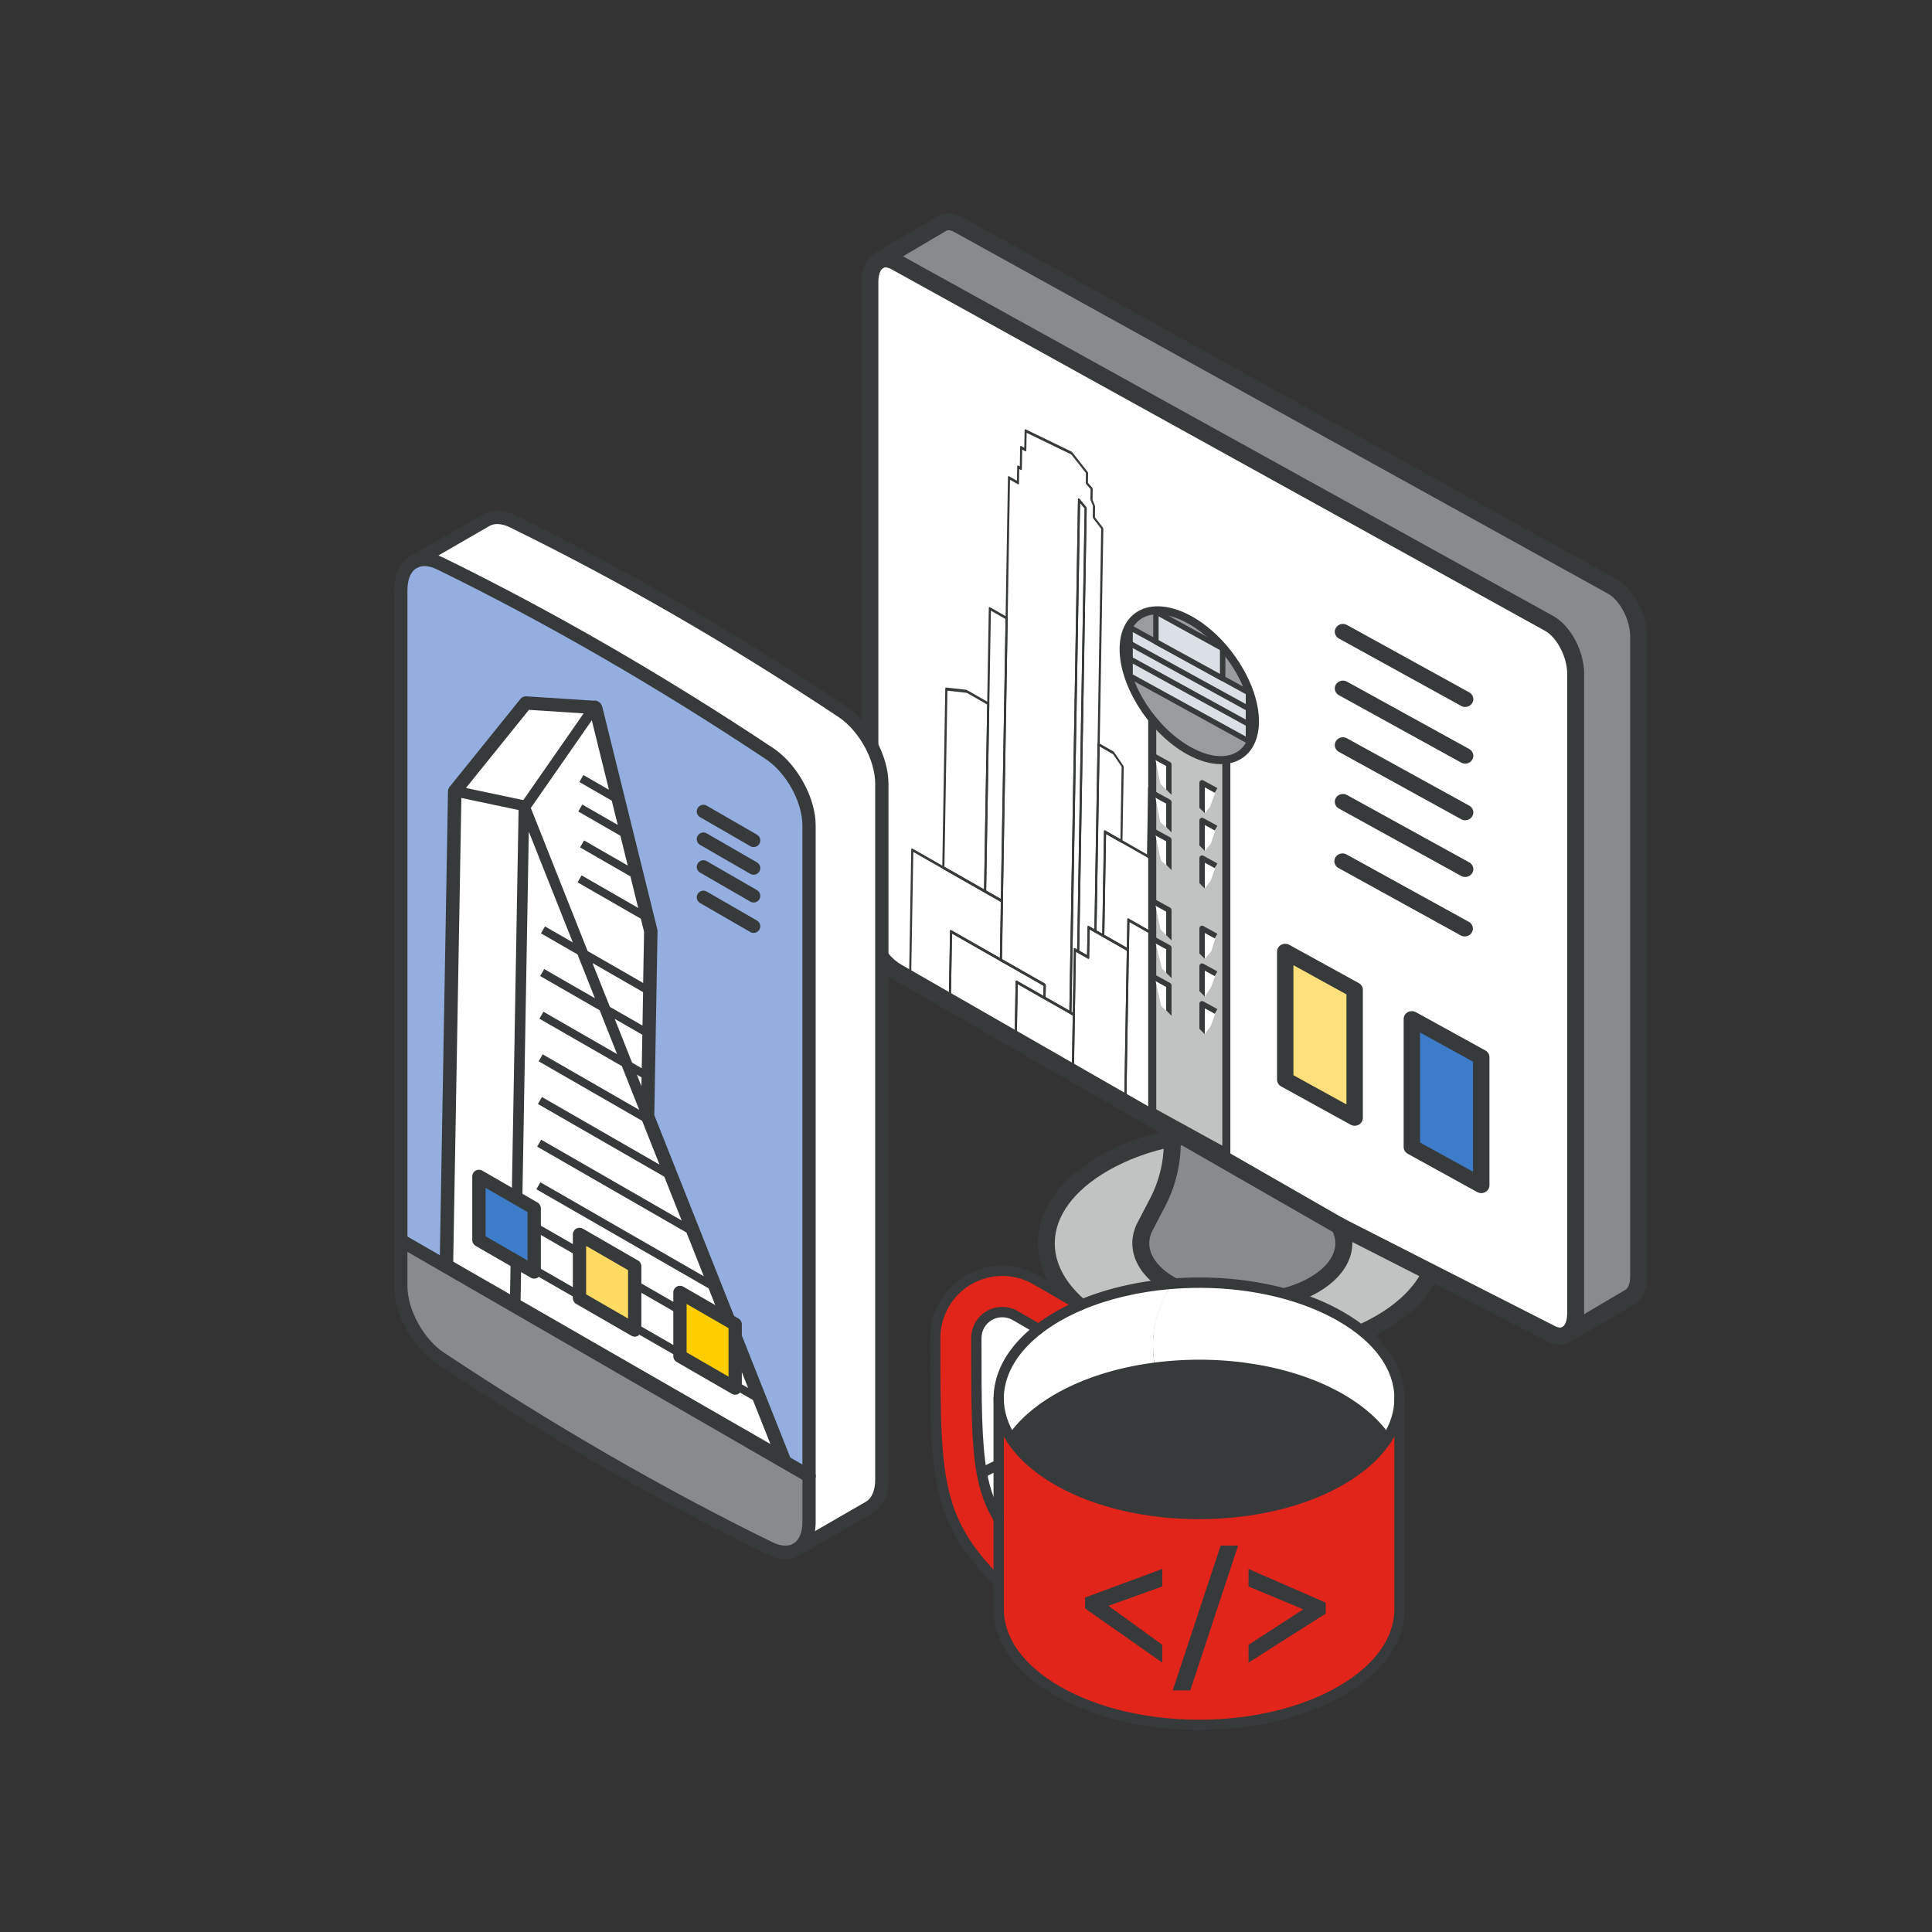
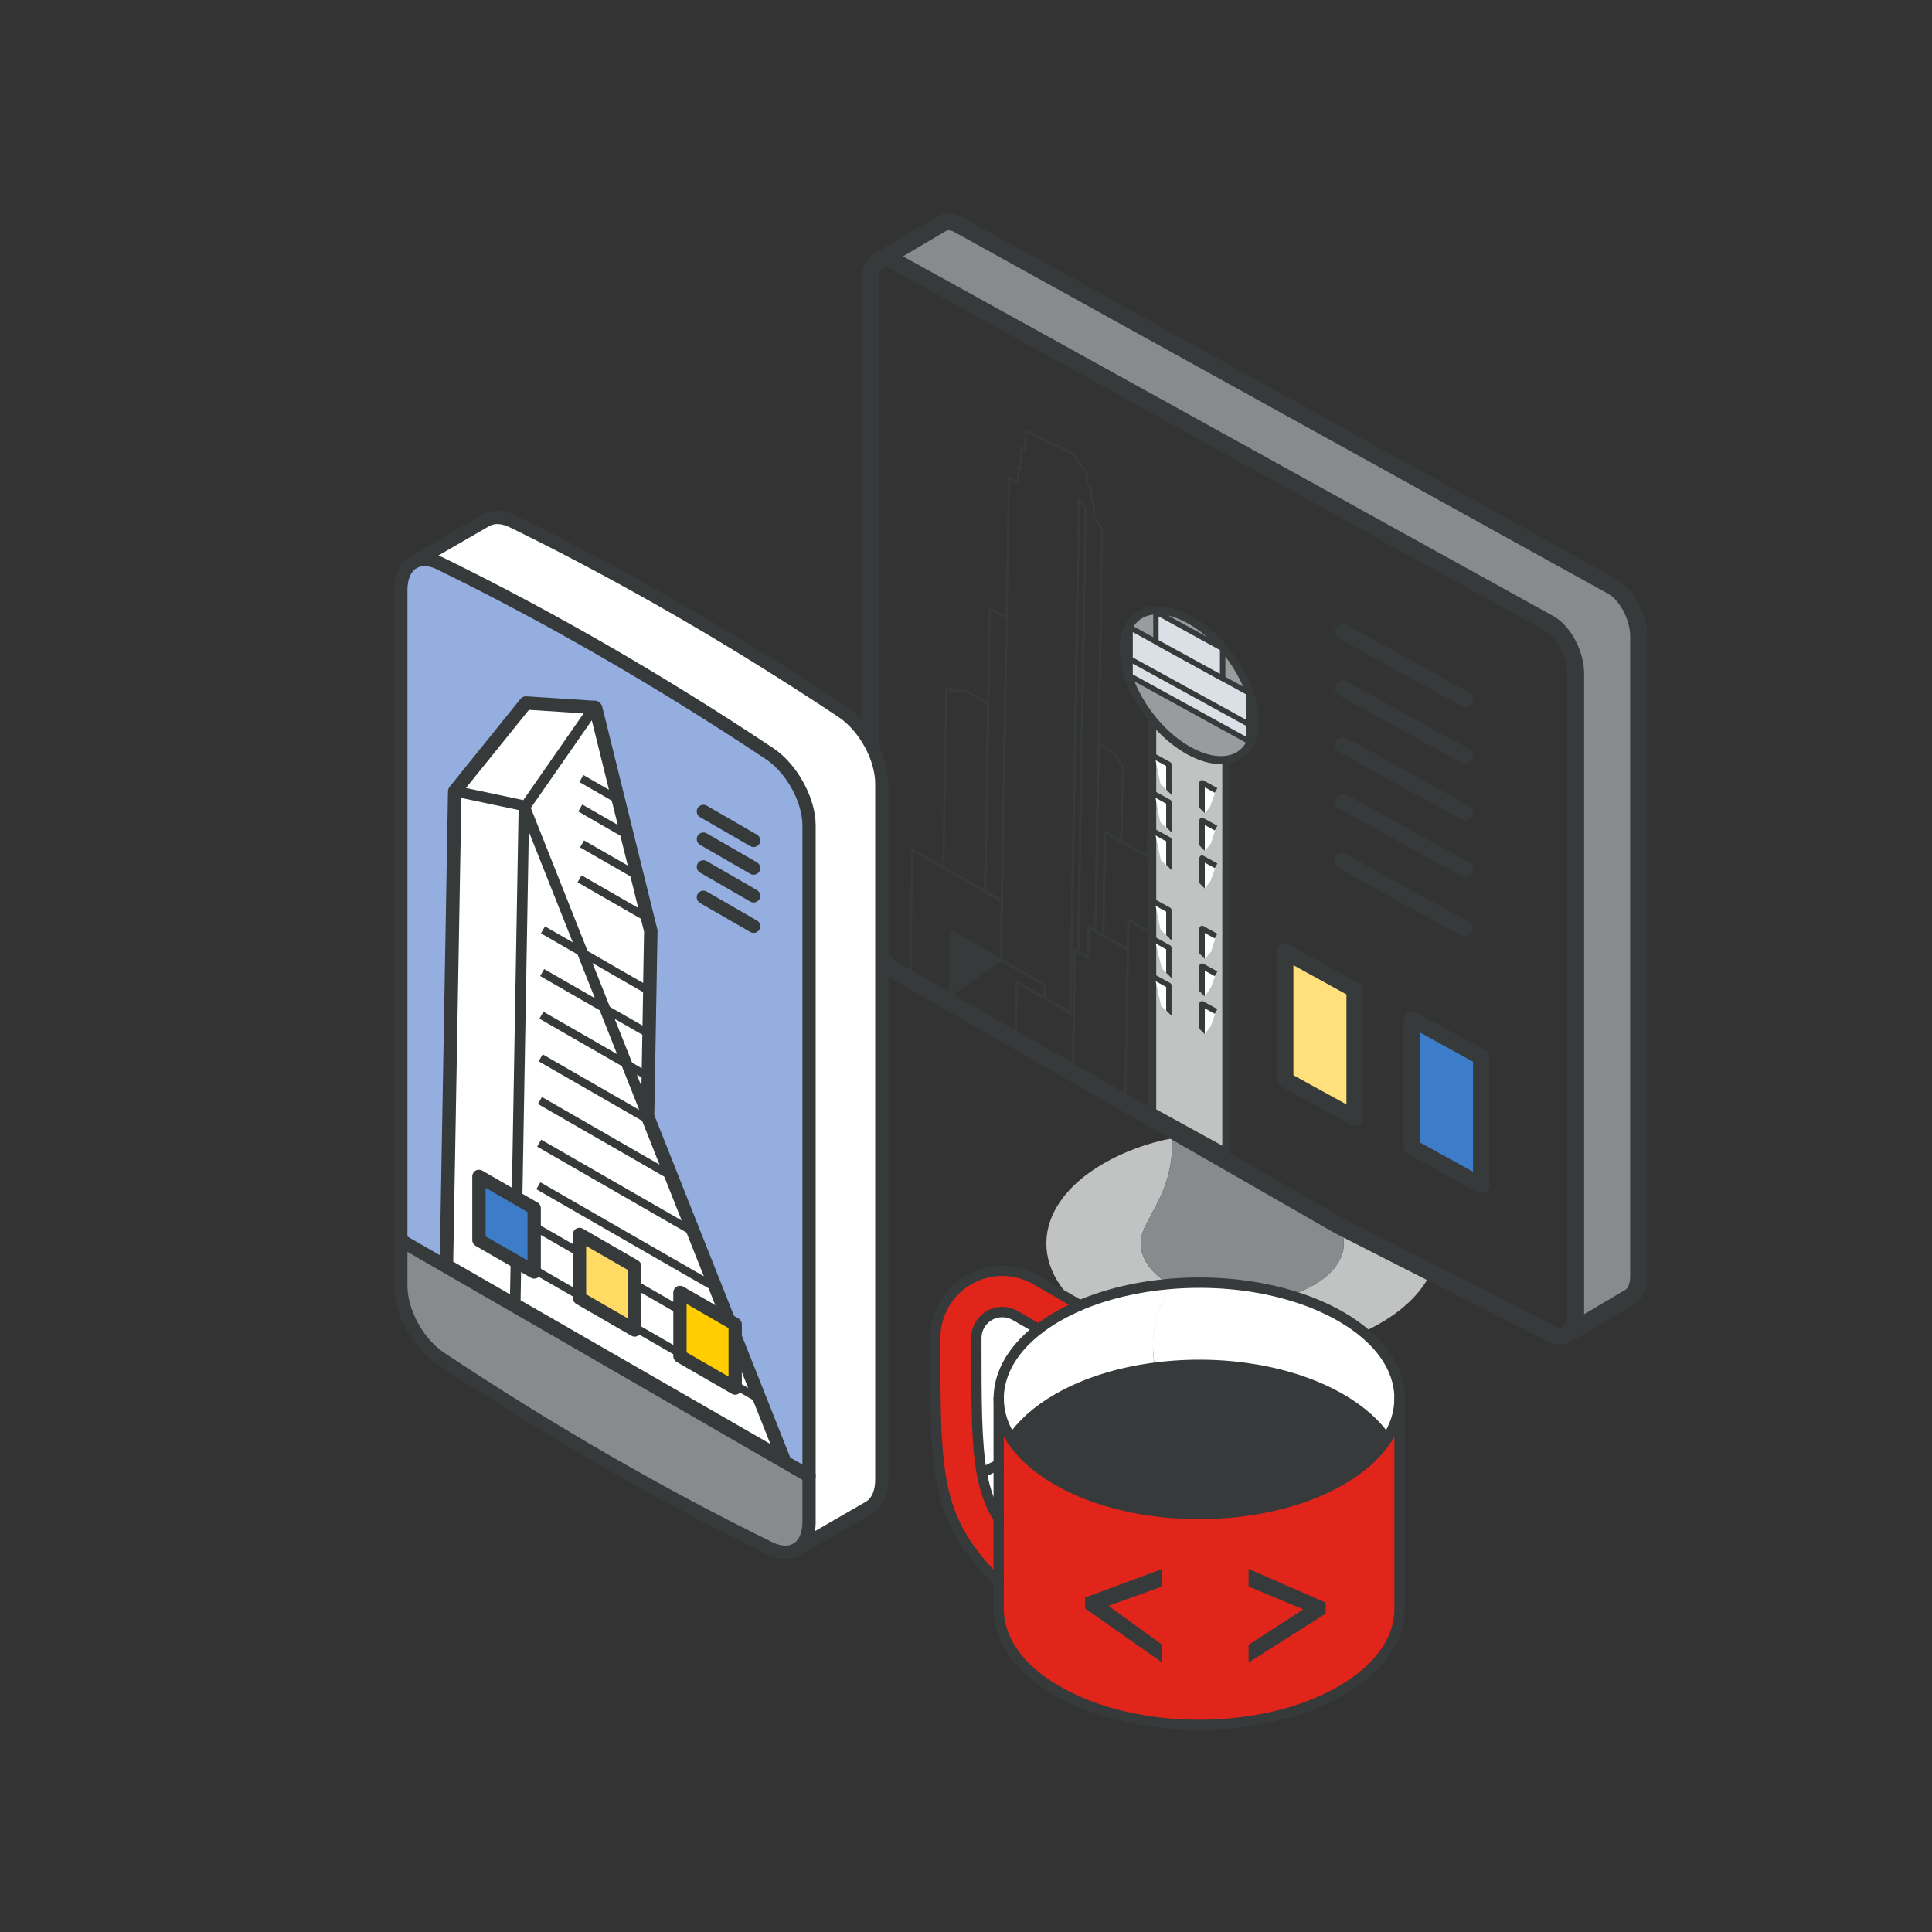
<svg xmlns="http://www.w3.org/2000/svg" id="Web_Design" version="1.1" viewBox="0 0 360 360">
  <rect x="0" y="0" width="360" height="360" fill="#333333" stroke="none" />
  <defs>
    <style>
      .st0 {
        fill: #3d7cc9;
      }

      .st1 {
        fill: #ffe07c;
      }

      .st2 {
        fill: #ffdb64;
      }

      .st3 {
        fill: #c1c3c3;
      }

      .st4 {
        fill: #999c9d;
      }

      .st5 {
        fill: #fff;
      }

      .st6 {
        fill: #dae0e5;
      }

      .st7 {
        fill: #373a3a;
      }

      .st8 {
        fill: #ffcd00;
      }

      .st9 {
        fill: #e1251b;
      }

      .st10 {
        fill: #93aedf;
      }

      .st11 {
        fill: #888b8d;
      }
    </style>
  </defs>
  <g>
    <g>
      <g>
        <g>
          <path class="st11" d="M166.96,48.84c-1.18-.68-2.27-.75-3.11-.29l11.63-6.88c.86-.5,1.98-.46,3.21.25l121.79,67.38c2.68,1.55,4.86,5.72,4.86,9.3v119.19c0,1.94-.64,3.32-1.66,3.92l-11.71,6.92c1.02-.59,1.65-1.97,1.65-3.91v-119.19c0-3.58-2.16-7.74-4.85-9.3l-121.8-67.38Z" />
-           <path class="st5" d="M291.96,248.62c-.86.52-1.98.47-3.2-.24l-121.57-67.24c-3.15-1.82-5.09-5.19-5.09-8.83V52.52c0-2,.68-3.39,1.75-3.97.85-.46,1.93-.39,3.11.29l121.8,67.38c2.69,1.55,4.85,5.72,4.85,9.3v119.19c0,1.94-.63,3.32-1.65,3.91Z" />
          <path class="st3" d="M249.54,228.4l16.64,9.61c-1.7,3.14-4.71,6.09-9.02,8.58-7.12,4.11-16.43,6.17-25.75,6.17-9.31,0-18.63-2.06-25.75-6.17-14.25-8.23-14.25-21.58,0-29.81,3.78-2.17,8.19-3.82,12.78-4.68v.83c0,3.88-.94,7.7-2.74,11.14l-2.33,4.46c-1.94,3.72-.36,7.93,4.74,10.88,3.7,2.13,8.54,3.19,13.38,3.19s9.68-1.06,13.37-3.19c5.11-2.95,6.69-7.16,4.74-10.88l-.06-.13Z" />
          <path class="st11" d="M249.6,228.53c1.95,3.72.37,7.93-4.74,10.88-3.7,2.13-8.54,3.19-13.37,3.19s-9.69-1.06-13.38-3.19c-5.1-2.95-6.68-7.16-4.74-10.88l2.33-4.46c1.8-3.44,2.74-7.26,2.74-11.14v-.83c.74-.14,1.49-.26,2.25-.35l28.84,16.66.06.13Z" />
          <path class="st5" d="M218.44,210.45l2.25,1.3c-.76.1-1.51.21-2.25.35v-1.65Z" />
        </g>
        <g>
          <path class="st7" d="M290.68,250.55c-.89,0-1.82-.27-2.73-.8l-39.21-19.97h0l-82.35-47.26c-3.63-2.09-5.88-6-5.88-10.2V52.52c0-2.52.94-4.48,2.58-5.36,1.37-.74,3.02-.63,4.65.31l121.8,67.38c3.16,1.83,5.64,6.51,5.64,10.67v119.19c0,2.47-.86,4.35-2.43,5.27-.63.38-1.34.56-2.08.56ZM250.33,227.03l39.22,19.97c.39.23,1.1.55,1.6.25.42-.25.87-1.05.87-2.55v-119.19c0-3.03-1.86-6.66-4.06-7.93l-121.8-67.38c-.37-.21-1.07-.54-1.57-.27-.44.24-.92,1.04-.92,2.58v119.79c0,3.07,1.65,5.93,4.3,7.46l82.35,47.26Z" />
          <path class="st7" d="M291.96,250.2c-.54,0-1.07-.28-1.36-.78-.44-.75-.2-1.72.56-2.17l11.72-6.92c.43-.25.88-1.05.88-2.55v-119.19c0-3.02-1.86-6.65-4.07-7.93l-121.79-67.38c-.38-.22-1.11-.55-1.62-.25l-11.71,6.92c-.75.44-1.72.19-2.17-.56-.44-.75-.2-1.72.56-2.17l11.71-6.92c1.4-.82,3.1-.74,4.8.24l121.8,67.38c3.17,1.83,5.65,6.52,5.65,10.67v119.19c0,2.45-.89,4.37-2.44,5.28l-11.71,6.92c-.25.15-.53.22-.8.22Z" />
-           <path class="st7" d="M231.49,244.19c-5.34,0-10.37-1.21-14.17-3.41-5.65-3.28-7.75-8.37-5.35-12.99l2.33-4.46c1.68-3.21,2.56-6.81,2.56-10.41v-2.48c0-.87.71-1.58,1.58-1.58s1.58.71,1.58,1.58v2.48c0,4.11-1.01,8.22-2.92,11.87l-2.33,4.46c-1.6,3.07-.06,6.36,4.13,8.78,3.33,1.92,7.8,2.98,12.59,2.98s9.25-1.06,12.58-2.98c4.19-2.43,5.73-5.71,4.13-8.78l-.09-.18c-.38-.79-.05-1.73.74-2.11.79-.38,1.73-.05,2.11.74l.06.13c2.39,4.56.29,9.66-5.37,12.94-3.8,2.2-8.83,3.41-14.16,3.41Z" />
-           <path class="st7" d="M231.41,254.36c-10,0-19.42-2.28-26.54-6.39-7.4-4.27-11.48-10.06-11.48-16.28s4.08-12,11.48-16.28c4-2.3,8.59-3.98,13.28-4.87.74-.14,1.53-.26,2.34-.37.86-.11,1.66.5,1.77,1.37.11.87-.5,1.66-1.37,1.77-.73.09-1.45.2-2.16.34-4.35.82-8.59,2.38-12.29,4.5-6.38,3.68-9.9,8.49-9.9,13.53s3.52,9.85,9.9,13.54c6.64,3.84,15.51,5.95,24.96,5.96,9.45,0,18.31-2.13,24.95-5.96,3.91-2.25,6.82-5.01,8.42-7.97.42-.77,1.38-1.05,2.15-.64.77.42,1.05,1.38.64,2.15-1.91,3.52-5.15,6.62-9.62,9.2-7.11,4.11-16.54,6.39-26.54,6.39Z" />
        </g>
      </g>
      <g>
        <g>
          <path class="st5" d="M276.01,220.86v-23.86l-12.94-7.13v23.86l12.94,7.13ZM252.42,208.32v-23.86l-12.94-7.13v23.86l12.94,7.13Z" />
          <polygon class="st0" points="276.01 197 276.01 220.86 263.07 213.73 263.07 189.87 276.01 197" />
          <polygon class="st1" points="252.42 184.45 252.42 208.32 239.48 201.19 239.48 177.33 252.42 184.45" />
        </g>
        <g>
          <path class="st7" d="M252.42,209.77c-.26,0-.53-.07-.76-.2l-12.94-7.13c-.47-.26-.76-.74-.76-1.26v-23.86c0-.52.29-1,.76-1.26.47-.26,1.05-.26,1.53,0l12.94,7.13c.47.26.76.74.76,1.26v23.86c0,.52-.29,1-.76,1.26-.24.13-.5.2-.76.2ZM241.01,200.35l9.88,5.44v-20.5l-9.88-5.44v20.5Z" />
          <path class="st7" d="M276.01,222.32c-.26,0-.53-.07-.76-.2l-12.94-7.13c-.47-.26-.76-.74-.76-1.26v-23.86c0-.52.29-1,.76-1.26.47-.26,1.05-.26,1.53,0l12.94,7.13c.47.26.76.74.76,1.26v23.86c0,.52-.29,1-.76,1.26-.24.13-.5.2-.76.2ZM264.6,212.89l9.88,5.44v-20.5l-9.88-5.44v20.5Z" />
          <path class="st7" d="M273.01,131.73c-.26,0-.52-.06-.76-.2l-22.77-12.55c-.73-.4-.98-1.29-.56-1.99.42-.7,1.36-.94,2.08-.53l22.77,12.55c.73.4.98,1.29.56,1.99-.28.47-.8.73-1.32.73Z" />
          <path class="st7" d="M273.01,142.29c-.26,0-.52-.06-.76-.2l-22.77-12.55c-.73-.4-.98-1.29-.56-1.99.42-.7,1.36-.94,2.08-.53l22.77,12.55c.73.4.98,1.29.56,1.99-.28.47-.8.73-1.32.73Z" />
          <path class="st7" d="M273.01,152.84c-.26,0-.52-.06-.76-.2l-22.77-12.54c-.73-.4-.98-1.29-.56-1.99.42-.7,1.35-.94,2.08-.53l22.77,12.54c.73.4.98,1.29.56,1.99-.28.47-.8.73-1.32.73Z" />
          <path class="st7" d="M273.01,163.41c-.26,0-.52-.06-.76-.2l-22.77-12.55c-.73-.4-.98-1.29-.56-1.99.42-.7,1.36-.94,2.08-.53l22.77,12.55c.73.4.98,1.29.56,1.99-.28.47-.8.73-1.32.73Z" />
          <path class="st7" d="M272.93,174.49c-.26,0-.52-.06-.76-.2l-22.77-12.55c-.73-.4-.98-1.29-.56-1.99.42-.7,1.36-.94,2.08-.53l22.77,12.55c.73.4.98,1.29.56,1.99-.28.47-.8.73-1.32.73Z" />
        </g>
      </g>
    </g>
    <g>
      <path class="st7" d="M189.28,192.68l-12.27-6.99c-.11-.06-.19-.23-.19-.38l.2-11.83c0-.15.09-.22.2-.16l17.46,9.95c.11.06.19.23.19.38l-.04,2.42c0,.15-.09.22-.2.16l-4.99-2.84-.15,9.14c0,.15-.09.22-.2.16ZM177.21,185.25l11.88,6.77.15-9.14c0-.15.09-.22.2-.16l4.99,2.84.03-1.87-17.07-9.73-.19,11.29Z" />
      <path class="st7" d="M199.93,198.75l-10.65-6.07c-.11-.06-.19-.23-.19-.38l.16-9.41c0-.15.09-.22.2-.16l10.65,6.07c.11.06.19.23.19.38l-.16,9.41c0,.15-.09.22-.2.16ZM189.48,192.24l10.26,5.85.15-8.87-10.26-5.85-.15,8.87Z" />
      <path class="st7" d="M199.44,188.96l-4.82-2.74c-.11-.06-.19-.23-.19-.38l.04-2.15-7.98-4.55c-.11-.06-.19-.23-.19-.38l1.52-89.86c0-.15.09-.22.2-.16l1.47.84.05-2.67c0-.15.09-.22.2-.16l.29.17.06-3.65c0-.15.09-.22.2-.16l.57.32.06-3.26c0-.14.08-.22.19-.17l8.55,4.15s.07.04.1.08l2.88,3.66c.07.08.11.2.11.31l-.03,1.77.77.87c.07.08.12.21.12.33l-.03,1.97.43,1.06c.03.06.04.13.04.19l-.03,1.99,1.47,1.92c.06.08.1.2.1.3l-1.27,75.06c0,.15-.09.22-.2.16l-1.08-.61-.09,5.28c0,.15-.09.22-.2.16l-1.85-1.06c-.11-.06-.19-.23-.19-.38l1.4-82.46-.85-1.03-1.61,95.1c0,.15-.09.22-.2.16ZM194.83,185.78l4.43,2.52,1.61-95.25c0-.09.04-.16.09-.18.06-.02.13.01.18.08l1.24,1.5c.07.08.11.21.11.32l-1.39,82.37,1.46.83.09-5.28c0-.15.09-.22.2-.16l1.08.61,1.26-74.61-1.47-1.92c-.06-.08-.1-.2-.1-.3l.03-2.06-.43-1.06c-.03-.06-.04-.13-.04-.19l.03-1.87-.77-.87c-.07-.08-.12-.21-.12-.33l.03-1.79-2.73-3.46-8.32-4.03-.06,3.27c0,.15-.09.22-.2.16l-.57-.32-.06,3.65c0,.15-.09.22-.2.16l-.29-.17-.05,2.67c0,.15-.09.22-.2.16l-1.47-.84-1.51,89.32,7.98,4.55c.11.06.19.23.19.38l-.04,2.15Z" />
-       <path class="st7" d="M177.01,185.69l-7.41-4.22c-.11-.06-.19-.23-.19-.38l.39-22.82c0-.15.09-.22.2-.16l16.71,9.52c.11.06.19.23.19.38l-.19,10.98c0,.15-.09.22-.2.16l-9.11-5.19-.2,11.56c0,.15-.09.22-.2.16ZM169.8,181.03l7.02,4,.2-11.56c0-.15.09-.22.2-.16l9.11,5.19.18-10.44-16.33-9.3-.38,22.27Z" />
+       <path class="st7" d="M177.01,185.69l-7.41-4.22c-.11-.06-.19-.23-.19-.38l.39-22.82c0-.15.09-.22.2-.16l16.71,9.52c.11.06.19.23.19.38l-.19,10.98c0,.15-.09.22-.2.16c0,.15-.09.22-.2.16ZM169.8,181.03l7.02,4,.2-11.56c0-.15.09-.22.2-.16l9.11,5.19.18-10.44-16.33-9.3-.38,22.27Z" />
      <path class="st7" d="M186.68,168.16l-3.13-1.78c-.11-.06-.19-.23-.19-.38l.89-52.7c0-.15.09-.22.2-.16l3.13,1.78c.11.06.19.23.19.38l-.89,52.7c0,.15-.09.22-.2.16ZM183.76,165.94l2.74,1.56.88-52.15-2.74-1.56-.88,52.15Z" />
      <path class="st7" d="M183.55,166.38l-7.78-4.43c-.11-.06-.19-.23-.19-.38l.56-33.28c0-.12.06-.19.14-.18l3.78.42s.04,0,.06.02l4.03,2.3c.11.06.19.23.19.38l-.59,34.99c0,.15-.09.22-.2.16ZM175.98,161.51l7.39,4.21.58-34.45-3.8-2.17-3.61-.4-.56,32.81Z" />
      <path class="st7" d="M205.57,174.63l-1.46-.83c-.11-.06-.19-.23-.19-.38l.59-34.81c0-.15.09-.22.2-.16l2.76,1.57s.07.05.1.1l1.73,2.54c.06.08.09.19.09.29l-.24,13.93c0,.15-.09.22-.2.16l-2.86-1.63-.32,19.08c0,.15-.09.22-.2.16ZM204.32,173.37l1.07.61.32-19.08c0-.15.09-.22.2-.16l2.86,1.63.23-13.5-1.6-2.34-2.51-1.43-.58,34.27Z" />
      <path class="st7" d="M209.7,204.31l-9.77-5.57c-.11-.06-.19-.23-.19-.38l.36-21.51c0-.15.09-.22.2-.16l2.26,1.29.09-5.28c0-.15.09-.22.2-.16l7.32,4.17c.11.06.19.23.19.38l-.46,27.07c0,.15-.09.22-.2.16ZM200.13,198.31l9.38,5.35.45-26.52-6.93-3.95-.09,5.28c0,.15-.09.22-.2.16l-2.26-1.29-.35,20.96Z" />
      <path class="st7" d="M210.16,177.25l-4.58-2.61c-.11-.06-.19-.23-.19-.38l.33-19.35c0-.15.09-.22.2-.16l10.14,5.78c.11.06.19.23.19.38l-.23,13.79c0,.15-.09.22-.2.16l-5.36-3.06-.09,5.28c0,.15-.09.22-.2.16ZM205.78,174.2l4.2,2.39.09-5.28c0-.15.09-.22.2-.16l5.36,3.06.22-13.25-9.75-5.56-.32,18.8Z" />
      <path class="st7" d="M217.47,175.8l-1.67-.95c-.11-.06-.19-.23-.19-.38l.23-13.79c0-.08.03-.14.07-.17.05-.03.11-.01.16.03l5.76,4.93c.09.08.15.23.15.36l-.06,3.5c0,.15-.09.22-.2.16l-3.93-2.24-.14,8.39c0,.15-.09.22-.2.16ZM216.01,174.42l1.28.73.14-8.39c0-.15.09-.22.2-.16l3.93,2.24.05-3-5.37-4.6-.22,13.19Z" />
      <path class="st7" d="M223.25,170.35l-1.51-.86c-.11-.06-.19-.23-.19-.38l.06-3.27-5.59-4.78-2.11-1.2c-.11-.06-.19-.23-.19-.38l.21-12.62c0-.1.04-.17.11-.18l1.06-.19s.06,0,.09.02l8.38,4.78c.11.06.19.23.19.38l-.31,18.54c0,.15-.09.22-.2.16ZM221.94,169.05l1.12.64.3-17.99-8.14-4.64-.91.16-.21,12.18,1.94,1.1s.03.02.04.03l5.76,4.93c.09.08.15.23.15.36l-.05,3.22Z" />
      <path class="st7" d="M216.92,208.43l-7.22-4.12c-.11-.06-.19-.23-.19-.38l.55-32.62c0-.15.09-.22.2-.16l7.22,4.12c.11.06.19.23.19.38l-.55,32.62c0,.15-.09.22-.2.16ZM209.9,203.88l6.84,3.89.54-32.08-6.84-3.89-.54,32.08Z" />
      <path class="st7" d="M200.09,189.33l-.65-.37c-.11-.06-.19-.23-.19-.38l1.62-95.52c0-.09.04-.16.09-.18.06-.02.13.01.18.08l1.24,1.5c.07.08.11.21.11.32l-1.4,82.64c0,.15-.09.22-.2.16l-.41-.23-.2,11.82c0,.15-.09.22-.2.16ZM199.64,188.53l.26.15.2-11.82c0-.15.09-.22.2-.16l.41.23,1.39-82.19-.85-1.03-1.6,94.82Z" />
    </g>
    <g>
      <g>
        <g>
          <polygon class="st3" points="228.51 214.74 214.7 207.15 214.7 128.23 228.51 135.82 228.51 214.74" />
          <path class="st7" d="M228.51,215.49c-.12,0-.25-.03-.36-.09l-13.81-7.59c-.24-.13-.39-.38-.39-.66v-78.92c0-.27.14-.51.37-.65.23-.13.51-.14.74-.01l13.81,7.59c.24.13.39.38.39.66v78.92c0,.26-.14.51-.37.65-.12.07-.25.1-.38.1ZM215.45,206.71l12.31,6.77v-77.21l-12.31-6.77v77.21Z" />
        </g>
        <g>
          <path class="st4" d="M233.84,134.4c0,6.75-5.48,9.22-12.23,5.51s-12.23-12.2-12.23-18.95,5.48-9.22,12.23-5.51,12.23,12.2,12.23,18.95Z" />
          <path class="st7" d="M227.5,142.39c-1.92,0-4.06-.61-6.26-1.82-6.96-3.82-12.62-12.62-12.62-19.61,0-3.24,1.21-5.74,3.4-7.04,2.56-1.51,6.18-1.2,9.95.87,6.96,3.82,12.62,12.62,12.62,19.61,0,3.24-1.21,5.74-3.4,7.04-1.07.63-2.32.94-3.69.94ZM215.72,114.47c-1.1,0-2.1.24-2.93.74-1.71,1.02-2.66,3.06-2.66,5.75,0,6.5,5.31,14.71,11.84,18.3,3.29,1.81,6.37,2.13,8.46.9,1.72-1.01,2.66-3.06,2.66-5.75,0-6.5-5.31-14.71-11.84-18.3-1.97-1.08-3.87-1.63-5.53-1.63Z" />
        </g>
        <g>
          <g>
            <g>
              <polygon class="st5" points="215.2 141.01 217.8 142.44 218.3 148.12 216.24 146.07 215.2 141.01" />
              <path class="st7" d="M218.3,148.12l-1-1v-4.38l-2.34-1.29.48-.88,2.6,1.43c.16.09.26.26.26.44v5.67Z" />
            </g>
            <g>
              <polygon class="st5" points="215.2 148.03 217.8 149.46 218.3 155.13 216.19 153.15 215.2 148.03" />
              <path class="st7" d="M218.3,155.13l-1-1v-4.38l-2.34-1.29.48-.88,2.6,1.43c.16.09.26.26.26.44v5.67Z" />
            </g>
            <g>
              <polygon class="st5" points="215.2 155.05 217.8 156.48 218.3 162.15 216.31 160.3 215.2 155.05" />
              <path class="st7" d="M218.3,162.15l-1-1v-4.38l-2.34-1.29.48-.88,2.6,1.43c.16.09.26.26.26.44v5.67Z" />
            </g>
          </g>
          <g>
            <g>
              <polygon class="st5" points="226.59 147.28 223.99 145.85 224.49 151.52 225.45 150.38 226.59 147.28" />
              <path class="st7" d="M224.49,151.52l-1-1v-4.67c0-.18.09-.34.25-.43.15-.09.34-.09.5,0l2.6,1.43-.48.88-1.86-1.02v4.83Z" />
            </g>
            <g>
              <polygon class="st5" points="226.59 154.29 223.99 152.86 224.49 158.54 225.62 157.21 226.59 154.29" />
              <path class="st7" d="M224.49,158.54l-1-1v-4.67c0-.18.09-.34.25-.43.15-.09.34-.09.5,0l2.6,1.43-.48.88-1.86-1.02v4.83Z" />
            </g>
            <g>
              <polygon class="st5" points="226.59 161.31 223.99 159.88 224.49 165.56 225.59 164.11 226.59 161.31" />
              <path class="st7" d="M224.49,165.56l-1-1v-4.67c0-.18.09-.34.25-.43.15-.09.34-.09.5,0l2.6,1.43-.48.88-1.86-1.02v4.83Z" />
            </g>
          </g>
        </g>
        <g>
          <g>
            <g>
              <polygon class="st5" points="215.2 168.15 217.8 169.58 218.3 175.25 216.24 173.19 215.2 168.15" />
              <path class="st7" d="M218.3,175.25l-1-1v-4.38l-2.34-1.29.48-.88,2.6,1.43c.16.09.26.26.26.44v5.67Z" />
            </g>
            <g>
              <polygon class="st5" points="215.2 175.17 217.8 176.6 218.3 182.27 216.5 180.43 215.2 175.17" />
              <path class="st7" d="M218.3,182.27l-1-1v-4.38l-2.34-1.29.48-.88,2.6,1.43c.16.09.26.26.26.44v5.67Z" />
            </g>
            <g>
              <polygon class="st5" points="215.2 182.19 217.8 183.62 218.3 189.29 216.37 187.45 215.2 182.19" />
              <path class="st7" d="M218.3,189.29l-1-1v-4.38l-2.34-1.29.48-.88,2.6,1.43c.16.09.26.26.26.44v5.67Z" />
            </g>
          </g>
          <g>
            <g>
              <polygon class="st5" points="226.59 174.41 223.99 172.98 224.49 178.66 225.7 177.27 226.59 174.41" />
              <path class="st7" d="M224.49,178.66l-1-1v-4.67c0-.18.09-.34.25-.43.15-.09.34-.09.5,0l2.6,1.43-.48.88-1.86-1.02v4.83Z" />
            </g>
            <g>
              <polygon class="st5" points="226.59 181.43 223.99 180 224.49 185.68 225.64 183.99 226.59 181.43" />
              <path class="st7" d="M224.49,185.68l-1-1v-4.67c0-.18.09-.34.25-.43.15-.09.34-.09.5,0l2.6,1.43-.48.88-1.86-1.02v4.83Z" />
            </g>
            <g>
              <polygon class="st5" points="226.59 188.45 223.99 187.02 224.49 192.7 225.61 191.2 226.59 188.45" />
              <path class="st7" d="M224.49,192.7l-1-1v-4.67c0-.18.09-.34.25-.43.15-.09.34-.09.5,0l2.6,1.43-.48.88-1.86-1.02v4.83Z" />
            </g>
          </g>
        </g>
      </g>
      <g>
        <polygon class="st6" points="232.63 138.08 210.58 125.96 210.58 116.93 232.63 129.05 232.63 138.08" />
        <path class="st7" d="M232.63,138.58c-.08,0-.17-.02-.24-.06l-22.05-12.12c-.16-.09-.26-.26-.26-.44v-9.03c0-.18.09-.34.25-.43.15-.09.34-.09.5,0l22.05,12.12c.16.09.26.26.26.44v9.03c0,.18-.09.34-.25.43-.08.05-.17.07-.25.07ZM211.08,125.67l21.05,11.57v-7.89l-21.05-11.57v7.89Z" />
      </g>
      <g>
        <polygon class="st6" points="227.82 126.41 215.39 119.58 215.39 114.01 227.82 120.84 227.82 126.41" />
        <path class="st7" d="M227.82,126.91c-.08,0-.17-.02-.24-.06l-12.43-6.83c-.16-.09-.26-.26-.26-.44v-5.57c0-.18.09-.34.25-.43.15-.09.34-.09.5,0l12.43,6.83c.16.09.26.26.26.44v5.57c0,.18-.09.34-.25.43-.08.05-.17.07-.25.07ZM215.89,119.28l11.43,6.28v-4.43l-11.43-6.28v4.43Z" />
      </g>
      <g>
        <line class="st5" x1="210.58" y1="119.93" x2="232.63" y2="132.05" />
-         <rect class="st7" x="221.11" y="113.41" width="1" height="25.17" transform="translate(4.45 259.51) rotate(-61.21)" />
      </g>
      <g>
        <line class="st5" x1="210.58" y1="122.83" x2="232.63" y2="134.95" />
        <rect class="st7" x="221.11" y="116.31" width="1" height="25.17" transform="translate(1.92 261.01) rotate(-61.21)" />
      </g>
    </g>
  </g>
  <g>
    <g>
      <g>
        <path class="st9" d="M174.26,249.3v.26c0,13.77,0,22.4,1.81,29.25,1.57,5.97,4.52,10.58,10.03,16.05v-11.86c-1.56-2.52-2.53-5.18-3.14-8.53-1.01-5.59-1.01-13.07-1.01-24.91v-.26c0-1.72.92-3.31,2.41-4.18,1.49-.86,3.33-.86,4.82,0l4.37,2.52c1.05-.82,2.22-1.59,3.5-2.33.97-.56,1.98-1.08,3.02-1.57.38-.18.78-.35,1.17-.52l-8.23-4.76c-3.86-2.23-8.65-2.23-12.5,0-3.86,2.23-6.25,6.37-6.25,10.82Z" />
        <path class="st5" d="M181.94,249.3v.26c0,11.84,0,19.32,1.01,24.91,1.03-.55,2.07-1.06,3.14-1.56v-12.34c0-.86.09-1.72.27-2.57.76-3.67,3.15-7.25,7.18-10.34l-4.38-2.53c-1.49-.86-3.33-.86-4.82,0-1.49.86-2.41,2.46-2.41,4.18Z" />
        <path class="st5" d="M182.95,274.47c.61,3.35,1.59,6.01,3.14,8.53v-10.09c-1.07.5-2.12,1.02-3.14,1.56Z" />
        <path class="st9" d="M186.1,294.86v4.98c0,5.52,3.64,11.04,10.94,15.25,14.58,8.42,38.23,8.42,52.82,0,7.29-4.21,10.93-9.73,10.93-15.25v-39.28c0,2.6-.81,5.2-2.42,7.66-1.82,2.76-4.65,5.36-8.51,7.59-14.59,8.42-38.23,8.42-52.82,0-3.86-2.23-6.69-4.82-8.51-7.58-1.62-2.46-2.42-5.06-2.42-7.66v34.29Z" />
        <path class="st5" d="M186.37,258c-.18.86-.27,1.71-.27,2.57,0,2.6.81,5.2,2.42,7.66,1.83-2.77,4.66-5.36,8.51-7.58,5.2-3,11.56-4.94,18.25-5.8-.27-1.16-.44-2.53-.44-4.26,0-6.05,2.08-7.67,3.19-11.35-5.96.5-11.75,1.83-16.8,3.99-.4.17-.79.34-1.17.52-1.05.49-2.05,1.01-3.02,1.57-1.28.74-2.44,1.51-3.49,2.33-4.03,3.09-6.42,6.67-7.18,10.34Z" />
        <path class="st7" d="M215.28,254.85c-6.69.86-13.05,2.8-18.25,5.8-3.86,2.23-6.69,4.82-8.51,7.58,1.82,2.77,4.66,5.36,8.51,7.58,14.58,8.42,38.23,8.42,52.82,0,3.86-2.23,6.69-4.82,8.51-7.59-1.83-2.77-4.66-5.36-8.51-7.58-9.38-5.42-22.51-7.35-34.57-5.8Z" />
        <path class="st5" d="M240.17,241.28c-6.9-2-14.66-2.68-22.14-2.05-1.11,3.68-3.19,5.3-3.19,11.35,0,1.73.17,3.11.44,4.26,12.06-1.55,25.19.38,34.57,5.8,3.85,2.23,6.68,4.82,8.51,7.58,1.62-2.46,2.42-5.06,2.42-7.66,0-5.52-3.64-11.04-10.93-15.25-2.91-1.68-6.19-3.03-9.68-4.04Z" />
      </g>
      <g>
        <path class="st7" d="M188.52,269.19c.18,0,.36-.05.53-.16.44-.29.57-.89.27-1.33-1.5-2.29-2.27-4.69-2.27-7.13,0-.8.08-1.6.25-2.37.73-3.52,3.08-6.9,6.82-9.78,1.05-.81,2.19-1.57,3.39-2.26.93-.53,1.89-1.03,2.95-1.53.38-.18.76-.34,1.15-.51,4.8-2.06,10.5-3.41,16.5-3.92,7.52-.63,15.05.06,21.79,2.01,3.49,1.01,6.68,2.34,9.47,3.95,6.74,3.89,10.45,9.01,10.45,14.41,0,2.44-.76,4.84-2.27,7.13-.29.44-.17,1.04.28,1.33.44.29,1.04.17,1.33-.28,1.71-2.61,2.58-5.36,2.58-8.19,0-6.12-4.05-11.83-11.41-16.08-2.93-1.69-6.26-3.08-9.9-4.13-6.96-2.01-14.73-2.73-22.48-2.08-6.2.52-12.11,1.93-17.1,4.07-.41.18-.81.35-1.2.54-1.11.52-2.12,1.05-3.09,1.61-1.27.73-2.48,1.54-3.6,2.4-4.11,3.17-6.71,6.94-7.53,10.91-.19.9-.29,1.84-.29,2.77,0,2.83.87,5.58,2.58,8.19.18.28.49.43.8.43Z" />
        <path class="st7" d="M223.44,283.07c9.74,0,19.48-2.14,26.89-6.42,3.9-2.25,6.87-4.91,8.83-7.89.29-.44.17-1.04-.28-1.33-.44-.29-1.04-.17-1.33.28-1.79,2.73-4.55,5.18-8.19,7.28-14.3,8.25-37.56,8.25-51.86,0-3.64-2.1-6.39-4.55-8.19-7.28-.29-.44-.89-.57-1.33-.27-.44.29-.57.89-.27,1.33,1.96,2.98,4.94,5.64,8.84,7.89,7.41,4.28,17.15,6.42,26.89,6.42Z" />
        <path class="st7" d="M182.95,275.43c.15,0,.31-.04.45-.11.94-.5,1.95-1.01,3.1-1.54.48-.22.69-.8.46-1.28-.22-.48-.8-.69-1.28-.46-1.18.55-2.22,1.07-3.19,1.59-.47.25-.64.83-.39,1.3.17.32.5.51.85.51Z" />
        <path class="st7" d="M188.52,269.19c.31,0,.62-.15.8-.43,1.81-2.74,4.56-5.19,8.19-7.28,4.93-2.84,11.11-4.81,17.89-5.68,12.36-1.59,25.05.53,33.97,5.68,3.63,2.1,6.38,4.55,8.19,7.28.29.44.89.56,1.33.27.44-.29.56-.89.27-1.33-1.97-2.98-4.94-5.64-8.83-7.89-9.26-5.35-22.41-7.56-35.17-5.92-7.03.9-13.46,2.95-18.6,5.92-3.89,2.25-6.86,4.9-8.84,7.89-.29.44-.17,1.04.27,1.33.16.11.35.16.53.16Z" />
        <path class="st7" d="M223.44,322.34c9.74,0,19.48-2.14,26.89-6.42,7.36-4.25,11.41-9.96,11.41-16.08v-39.28c0-.53-.43-.96-.96-.96s-.96.43-.96.96v39.28c0,5.4-3.71,10.52-10.45,14.41-14.3,8.26-37.56,8.26-51.86,0-6.75-3.89-10.46-9.01-10.46-14.41v-39.28c0-.53-.43-.96-.96-.96s-.96.43-.96.96v39.28c0,6.12,4.06,11.83,11.42,16.08,7.41,4.28,17.15,6.42,26.89,6.42Z" />
        <path class="st7" d="M186.1,283.96c.17,0,.35-.05.5-.14.45-.28.59-.87.31-1.32-1.49-2.41-2.42-4.94-3.02-8.2-1-5.5-1-13.14-1-24.71v-.29c0-1.37.74-2.65,1.93-3.34,1.19-.68,2.67-.68,3.86,0l4.37,2.52c.46.27,1.05.11,1.31-.35s.11-1.05-.35-1.31l-4.37-2.52c-1.78-1.03-4-1.03-5.78,0-1.78,1.03-2.89,2.95-2.89,5.01v.26c0,12.11,0,19.41,1.03,25.08.64,3.5,1.65,6.24,3.27,8.86.18.29.5.46.82.46Z" />
        <path class="st7" d="M186.1,295.82c.25,0,.49-.09.68-.28.37-.38.37-.98,0-1.36-5.45-5.41-8.28-9.94-9.78-15.62-1.77-6.72-1.77-15.11-1.77-29v-.27c0-4.11,2.21-7.94,5.77-9.99,3.56-2.06,7.98-2.06,11.54,0l8.23,4.76c.46.27,1.05.11,1.31-.35.27-.46.11-1.05-.35-1.31l-8.23-4.76c-4.15-2.4-9.31-2.4-13.46,0-4.15,2.4-6.73,6.86-6.73,11.66v.26c0,14.05,0,22.53,1.84,29.49,1.59,6.04,4.57,10.81,10.29,16.49.19.19.43.28.68.28Z" />
      </g>
    </g>
    <g>
      <polygon class="st7" points="202.19 299.71 216.57 309.8 216.57 306.49 206.54 299.22 216.57 295.62 216.57 292.35 202.19 297.68 202.19 299.71" />
-       <polygon class="st7" points="218.52 314.99 221.79 314.99 230.7 288 227.45 288 218.52 314.99" />
      <polygon class="st7" points="232.65 292.35 232.65 295.62 242.84 299.88 232.65 306.49 232.65 309.8 247.03 300.67 247.03 298.63 232.65 292.35" />
    </g>
  </g>
  <g>
    <g>
      <path class="st5" d="M164.32,146.03v129.69c0,2.52-.89,4.33-2.35,5.18l-13.43,7.76c1.38-.86,2.22-2.64,2.22-5.1v-129.69c0-.6-.05-1.22-.15-1.85-.67-4.37-3.58-9.16-7.21-11.58-20.43-13.59-40.95-25.44-61.39-35.44-1.82-.89-3.47-.99-4.73-.37-.05.02-.1.05-.14.07l13.44-7.77c1.3-.75,3.04-.73,5,.24,20.43,10,40.95,21.84,61.39,35.44,4.15,2.77,7.35,8.62,7.35,13.43Z" />
      <path class="st11" d="M150.76,275.04v8.51c0,2.47-.84,4.24-2.22,5.1-1.31.82-3.11.83-5.13-.15-20.43-10.01-40.95-21.85-61.39-35.44-4.15-2.77-7.34-8.63-7.34-13.43v-8.51l76.08,43.92Z" />
      <path class="st10" d="M150.76,153.86v121.17l-76.08-43.92v-121.17c0-.6.05-1.16.15-1.68.32-1.65,1.09-2.85,2.19-3.49.04-.02.08-.05.13-.07.04-.02.09-.05.14-.07,1.26-.61,2.91-.52,4.73.37,20.43,10,40.95,21.84,61.39,35.44,3.63,2.42,6.53,7.21,7.21,11.58.1.63.15,1.25.15,1.85Z" />
      <path class="st7" d="M146.34,290.48c-1.1,0-2.28-.29-3.48-.88-20.41-10-41.12-21.94-61.53-35.52-4.5-3-7.9-9.22-7.9-14.46V109.94c0-.66.06-1.3.18-1.91.38-1.99,1.34-3.48,2.78-4.33.04-.03.11-.07.2-.11.05-.03.1-.05.16-.08,1.63-.79,3.69-.66,5.81.38,20.41,9.98,41.11,21.93,61.53,35.52,3.83,2.55,7.01,7.66,7.74,12.42.11.69.16,1.38.16,2.04v129.69c0,2.84-1,5.02-2.81,6.15-.84.53-1.81.79-2.84.79ZM77.68,105.81s-.03.02-.03.02c-.8.47-1.36,1.39-1.6,2.66-.09.46-.13.94-.13,1.45v129.69c0,4.41,2.98,9.86,6.79,12.4,20.32,13.51,40.93,25.41,61.24,35.35,1.55.75,2.94.83,3.93.22,1.06-.66,1.64-2.1,1.64-4.04v-129.69c0-.54-.04-1.1-.13-1.66-.63-4.13-3.38-8.54-6.67-10.74-20.33-13.52-40.93-25.42-61.24-35.35-1.42-.7-2.71-.83-3.64-.37-.04.02-.1.05-.15.08ZM77.62,105.84s-.04.02-.06.02c.02,0,.04-.01.06-.02Z" />
      <path class="st7" d="M150.76,276.28c-.21,0-.42-.05-.62-.17l-76.08-43.92c-.59-.34-.8-1.1-.45-1.69.34-.59,1.1-.8,1.69-.45l76.08,43.92c.59.34.8,1.1.45,1.69-.23.4-.65.62-1.07.62Z" />
      <path class="st7" d="M148.41,289.96c-.43,0-.84-.22-1.07-.62-.34-.59-.14-1.35.45-1.69l13.56-7.83c1.1-.64,1.73-2.13,1.73-4.1v-129.69c0-4.41-2.99-9.85-6.8-12.4-20.32-13.52-40.93-25.42-61.24-35.35-1.5-.74-2.86-.83-3.84-.27l-13.57,7.84c-.59.34-1.35.14-1.69-.45-.34-.59-.14-1.35.45-1.69l13.57-7.84c1.72-.99,3.91-.92,6.17.2,20.41,9.98,41.11,21.93,61.52,35.52,4.51,3.01,7.9,9.22,7.9,14.46v129.69c0,2.88-1.08,5.16-2.97,6.25l-13.56,7.83c-.2.11-.41.17-.62.17Z" />
    </g>
    <polygon class="st5" points="136.99 246.76 136.99 258.65 126.7 252.71 126.7 240.82 136.99 246.76" />
    <polygon class="st5" points="118.27 235.95 118.27 247.83 107.98 241.89 107.98 230.01 118.27 235.95" />
    <polygon class="st5" points="99.54 225.14 99.54 237.02 89.24 231.08 89.24 219.2 99.54 225.14" />
    <g>
      <path class="st5" d="M83.19,235.8l1.55-88.4,13.24-16.43,12.76.82c.05-.07.25.05.28.18l10.26,41.48-.61,34.56,25.39,63.95-62.87-36.16Z" />
      <path class="st7" d="M147.22,271.5l-25.3-63.71.6-34.31c0-.11-.01-.22-.04-.32l-10.26-41.48c-.14-.55-.63-1.01-1.19-1.12-.11-.02-.22-.02-.33,0h-.11s-12.54-.81-12.54-.81c-.41-.02-.8.15-1.05.46l-13.24,16.43c-.17.22-.27.48-.28.76l-1.55,88.39c0,.46.23.88.63,1.11l62.87,36.16c.19.11.41.17.62.17.29,0,.59-.1.82-.3.4-.35.54-.91.34-1.41ZM98.55,132.27l10.2.66-11.24,16.16-10.69-2.26,11.73-14.55ZM98.56,155.03l8.17,20.57-5.18-2.98-.75,1.3,6.81,3.92,3.24,8.16-9.45-5.43-.75,1.3,11.09,6.38,3.24,8.16-13.72-7.89-.75,1.3,15.36,8.83,3.24,8.16-17.99-10.35-.75,1.3,19.28,11.09,3.24,8.16-21.91-12.6-.75,1.3,23.55,13.55,3.24,8.16-26.18-15.06-.75,1.3,27.82,16,3.24,8.16-30.46-17.52-.75,1.3,32.09,18.46,3.24,8.16-34.73-19.97-.75,1.3,36.37,20.92,3.24,8.16-39-22.43-.75,1.3,40.64,23.37,3.26,8.2-46.55-26.78,1.53-87.29ZM119.72,191.1l-6.08-3.49-3.24-8.16,9.43,5.42-.11,6.24ZM119.69,192.81l-.11,6.24-1.8-1.04-3.24-8.16,5.15,2.96ZM118.67,200.25l.88.51-.03,1.64-.85-2.15ZM113.49,147.17l-4.78-2.75-.75,1.3,6.03,3.47,1.12,4.52-6.61-3.8-.75,1.3,7.85,4.52,1.37,5.55-8.14-4.68-.75,1.3,9.39,5.4,1.45,5.88-10.55-6.07-.75,1.3,11.79,6.78.6,2.42-.17,9.55-10.35-5.95-10.58-26.66,11.36-16.33,3.2,12.96ZM85.97,148.69l10.66,2.25-1.59,90.24-10.59-6.09,1.52-86.4Z" />
    </g>
    <polygon class="st0" points="89.24 219.19 99.53 225.13 99.53 237.02 89.24 231.08 89.24 219.19" />
    <path class="st7" d="M99.54,238.26c-.21,0-.43-.05-.62-.17l-10.3-5.94c-.38-.22-.62-.63-.62-1.07v-11.88c0-.44.24-.85.62-1.07.38-.22.86-.22,1.24,0l10.3,5.94c.38.22.62.63.62,1.07v11.88c0,.44-.24.85-.62,1.07-.19.11-.41.17-.62.17ZM90.48,230.36l7.82,4.51v-9.02l-7.82-4.51v9.02Z" />
    <polygon class="st2" points="108.26 230.01 118.55 235.95 118.55 247.84 108.26 241.9 108.26 230.01" />
    <path class="st7" d="M118.27,249.07c-.21,0-.43-.06-.62-.17l-10.29-5.94c-.38-.22-.62-.63-.62-1.07v-11.88c0-.44.24-.85.62-1.07.38-.22.86-.22,1.24,0l10.29,5.94c.38.22.62.63.62,1.07v11.88c0,.44-.24.85-.62,1.07-.19.11-.41.17-.62.17ZM109.22,241.18l7.81,4.51v-9.02l-7.81-4.51v9.02Z" />
    <polygon class="st8" points="126.7 240.82 136.99 246.76 136.99 258.65 126.7 252.71 126.7 240.82" />
    <path class="st7" d="M136.99,259.89c-.21,0-.43-.06-.62-.17l-10.29-5.94c-.38-.22-.62-.63-.62-1.07v-11.89c0-.44.24-.85.62-1.07.38-.22.86-.22,1.24,0l10.29,5.94c.38.22.62.63.62,1.07v11.89c0,.44-.24.85-.62,1.07-.19.11-.41.17-.62.17ZM127.94,252l7.81,4.51v-9.03l-7.81-4.51v9.03Z" />
    <path class="st7" d="M140.43,168.17c-.21,0-.42-.05-.62-.17l-9.36-5.4c-.59-.34-.8-1.1-.45-1.69.34-.59,1.1-.8,1.69-.45l9.36,5.4c.59.34.8,1.1.45,1.69-.23.4-.65.62-1.07.62Z" />
    <path class="st7" d="M140.43,173.84c-.21,0-.42-.05-.62-.17l-9.36-5.4c-.59-.34-.8-1.1-.45-1.69.34-.59,1.1-.8,1.69-.45l9.36,5.4c.59.34.8,1.1.45,1.69-.23.4-.65.62-1.07.62Z" />
    <path class="st7" d="M140.43,163c-.21,0-.42-.05-.62-.17l-9.36-5.4c-.59-.34-.8-1.1-.45-1.69.34-.59,1.1-.8,1.69-.45l9.36,5.4c.59.34.8,1.1.45,1.69-.23.4-.65.62-1.07.62Z" />
    <path class="st7" d="M140.43,157.84c-.21,0-.42-.05-.62-.17l-9.36-5.4c-.59-.34-.8-1.1-.45-1.69.34-.59,1.1-.8,1.69-.45l9.36,5.4c.59.34.8,1.1.46,1.69-.23.4-.65.62-1.07.62Z" />
  </g>
</svg>